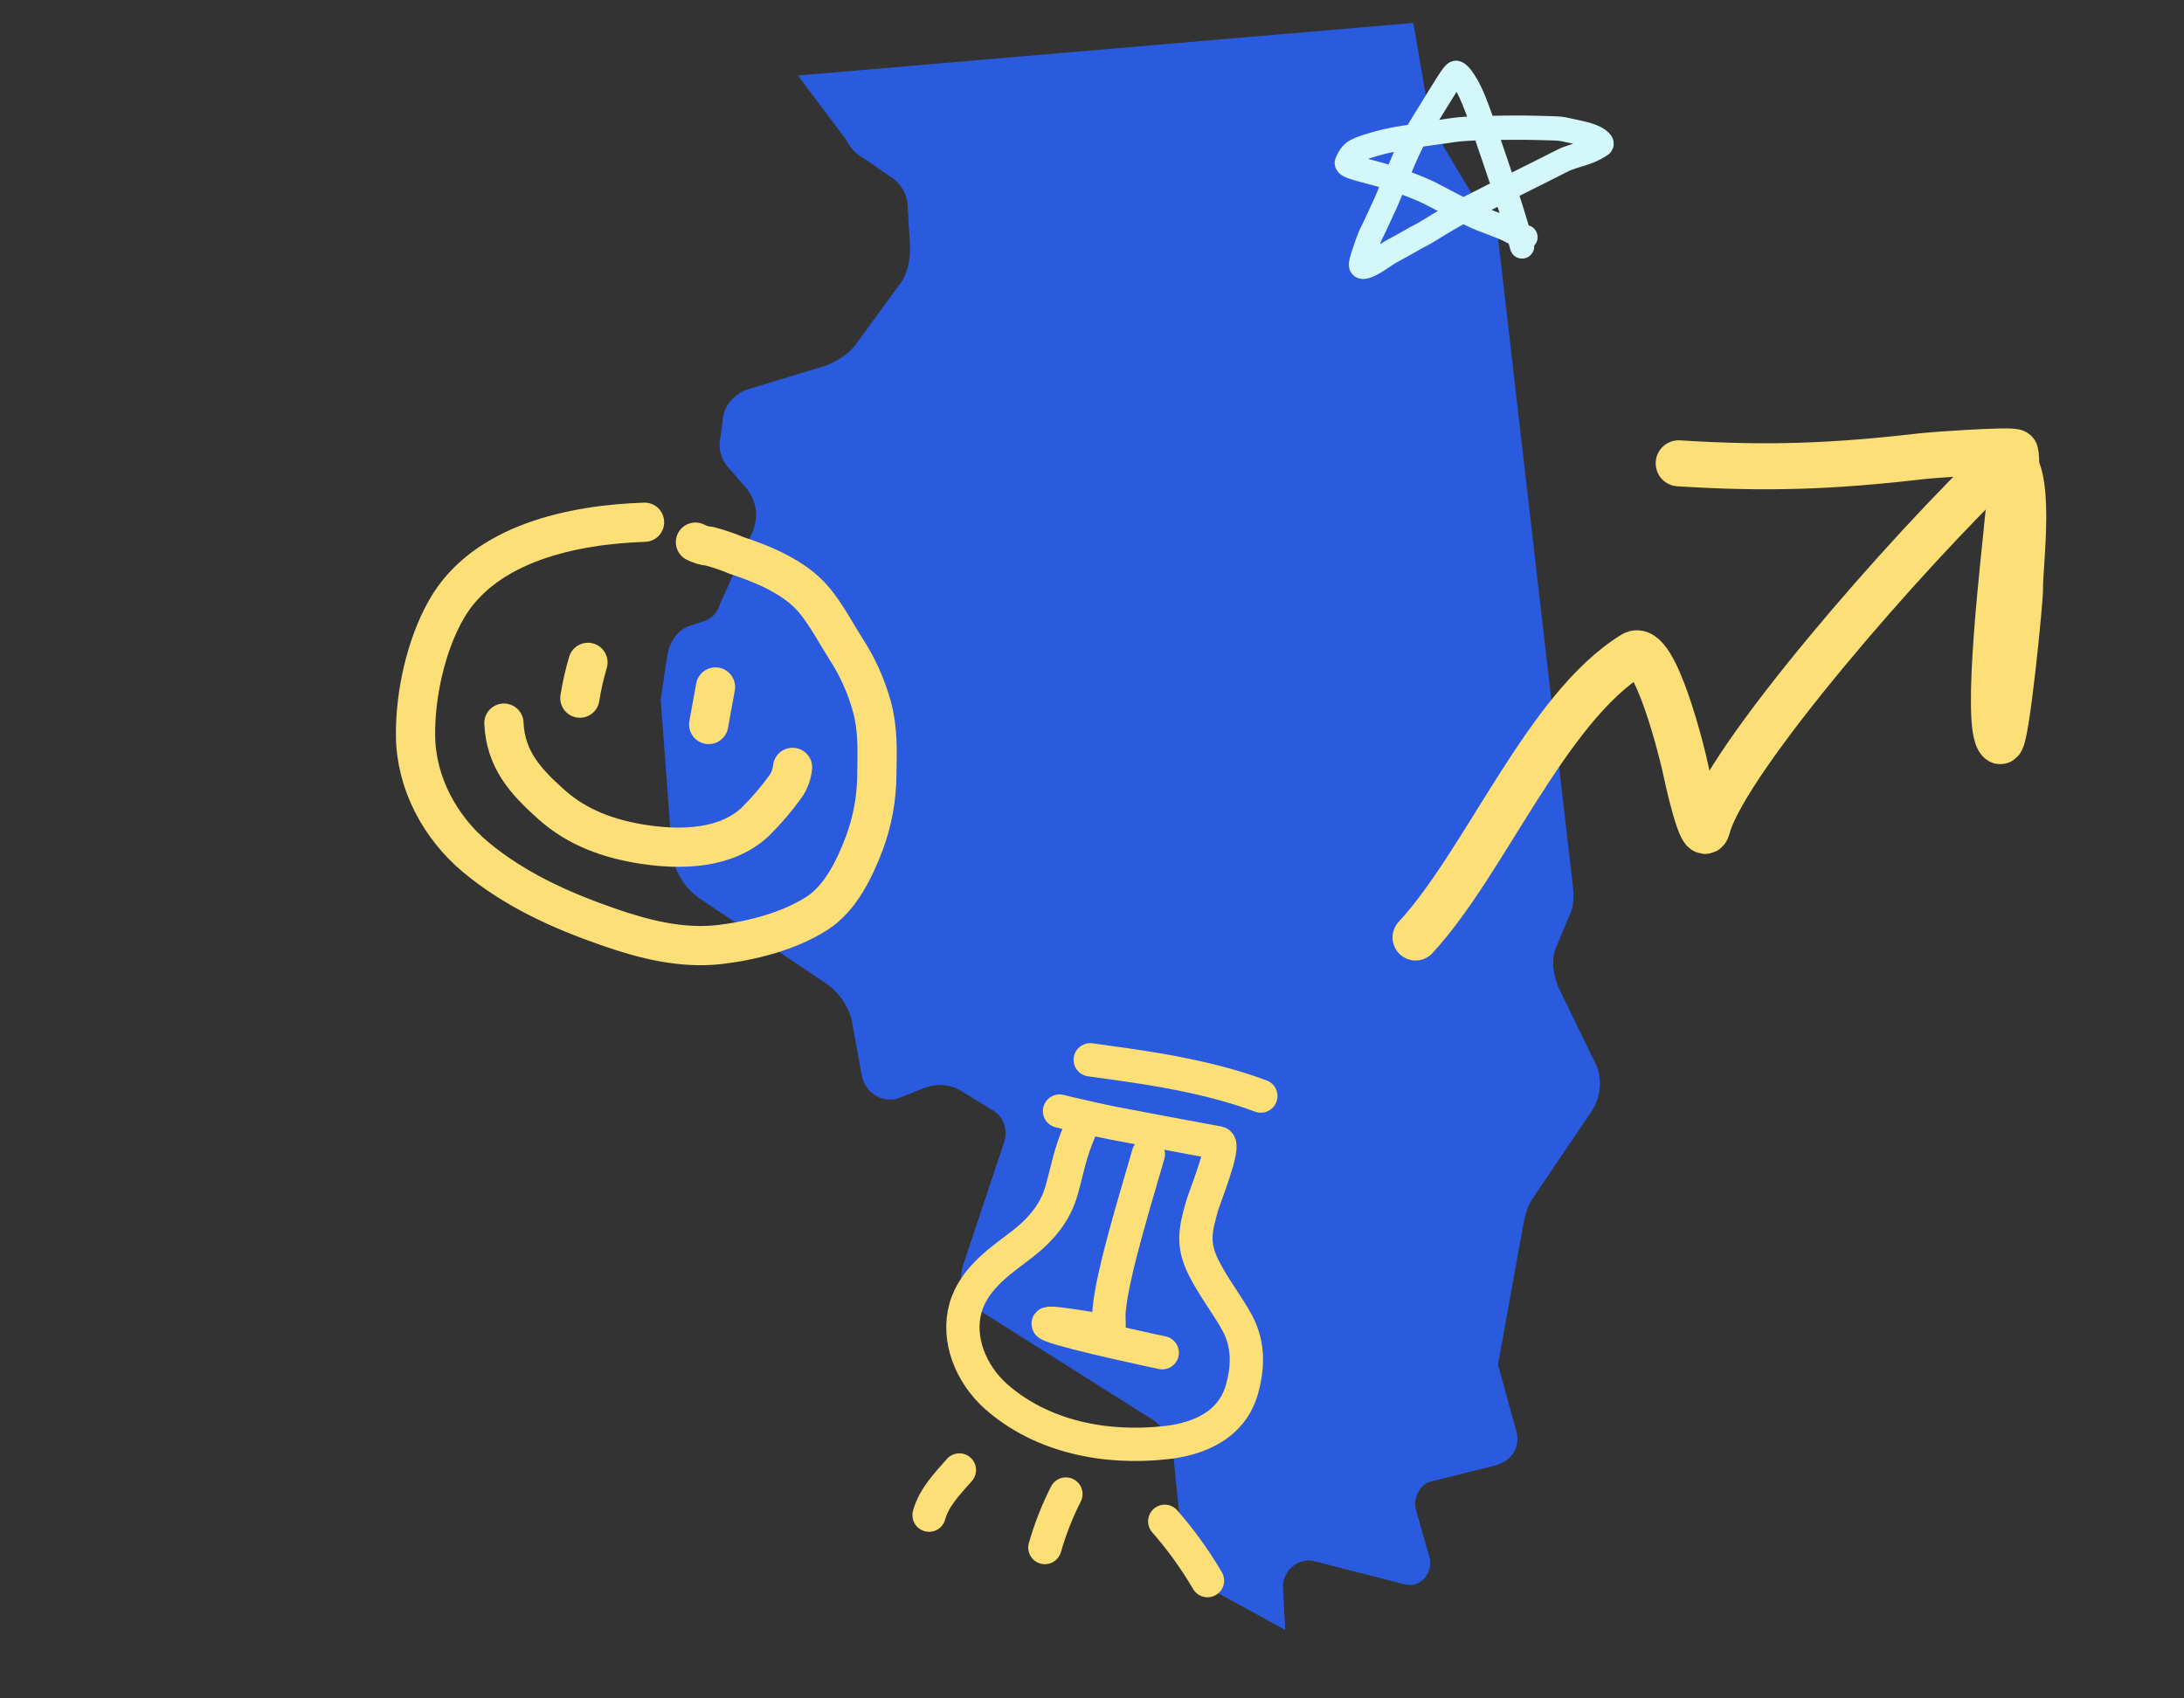
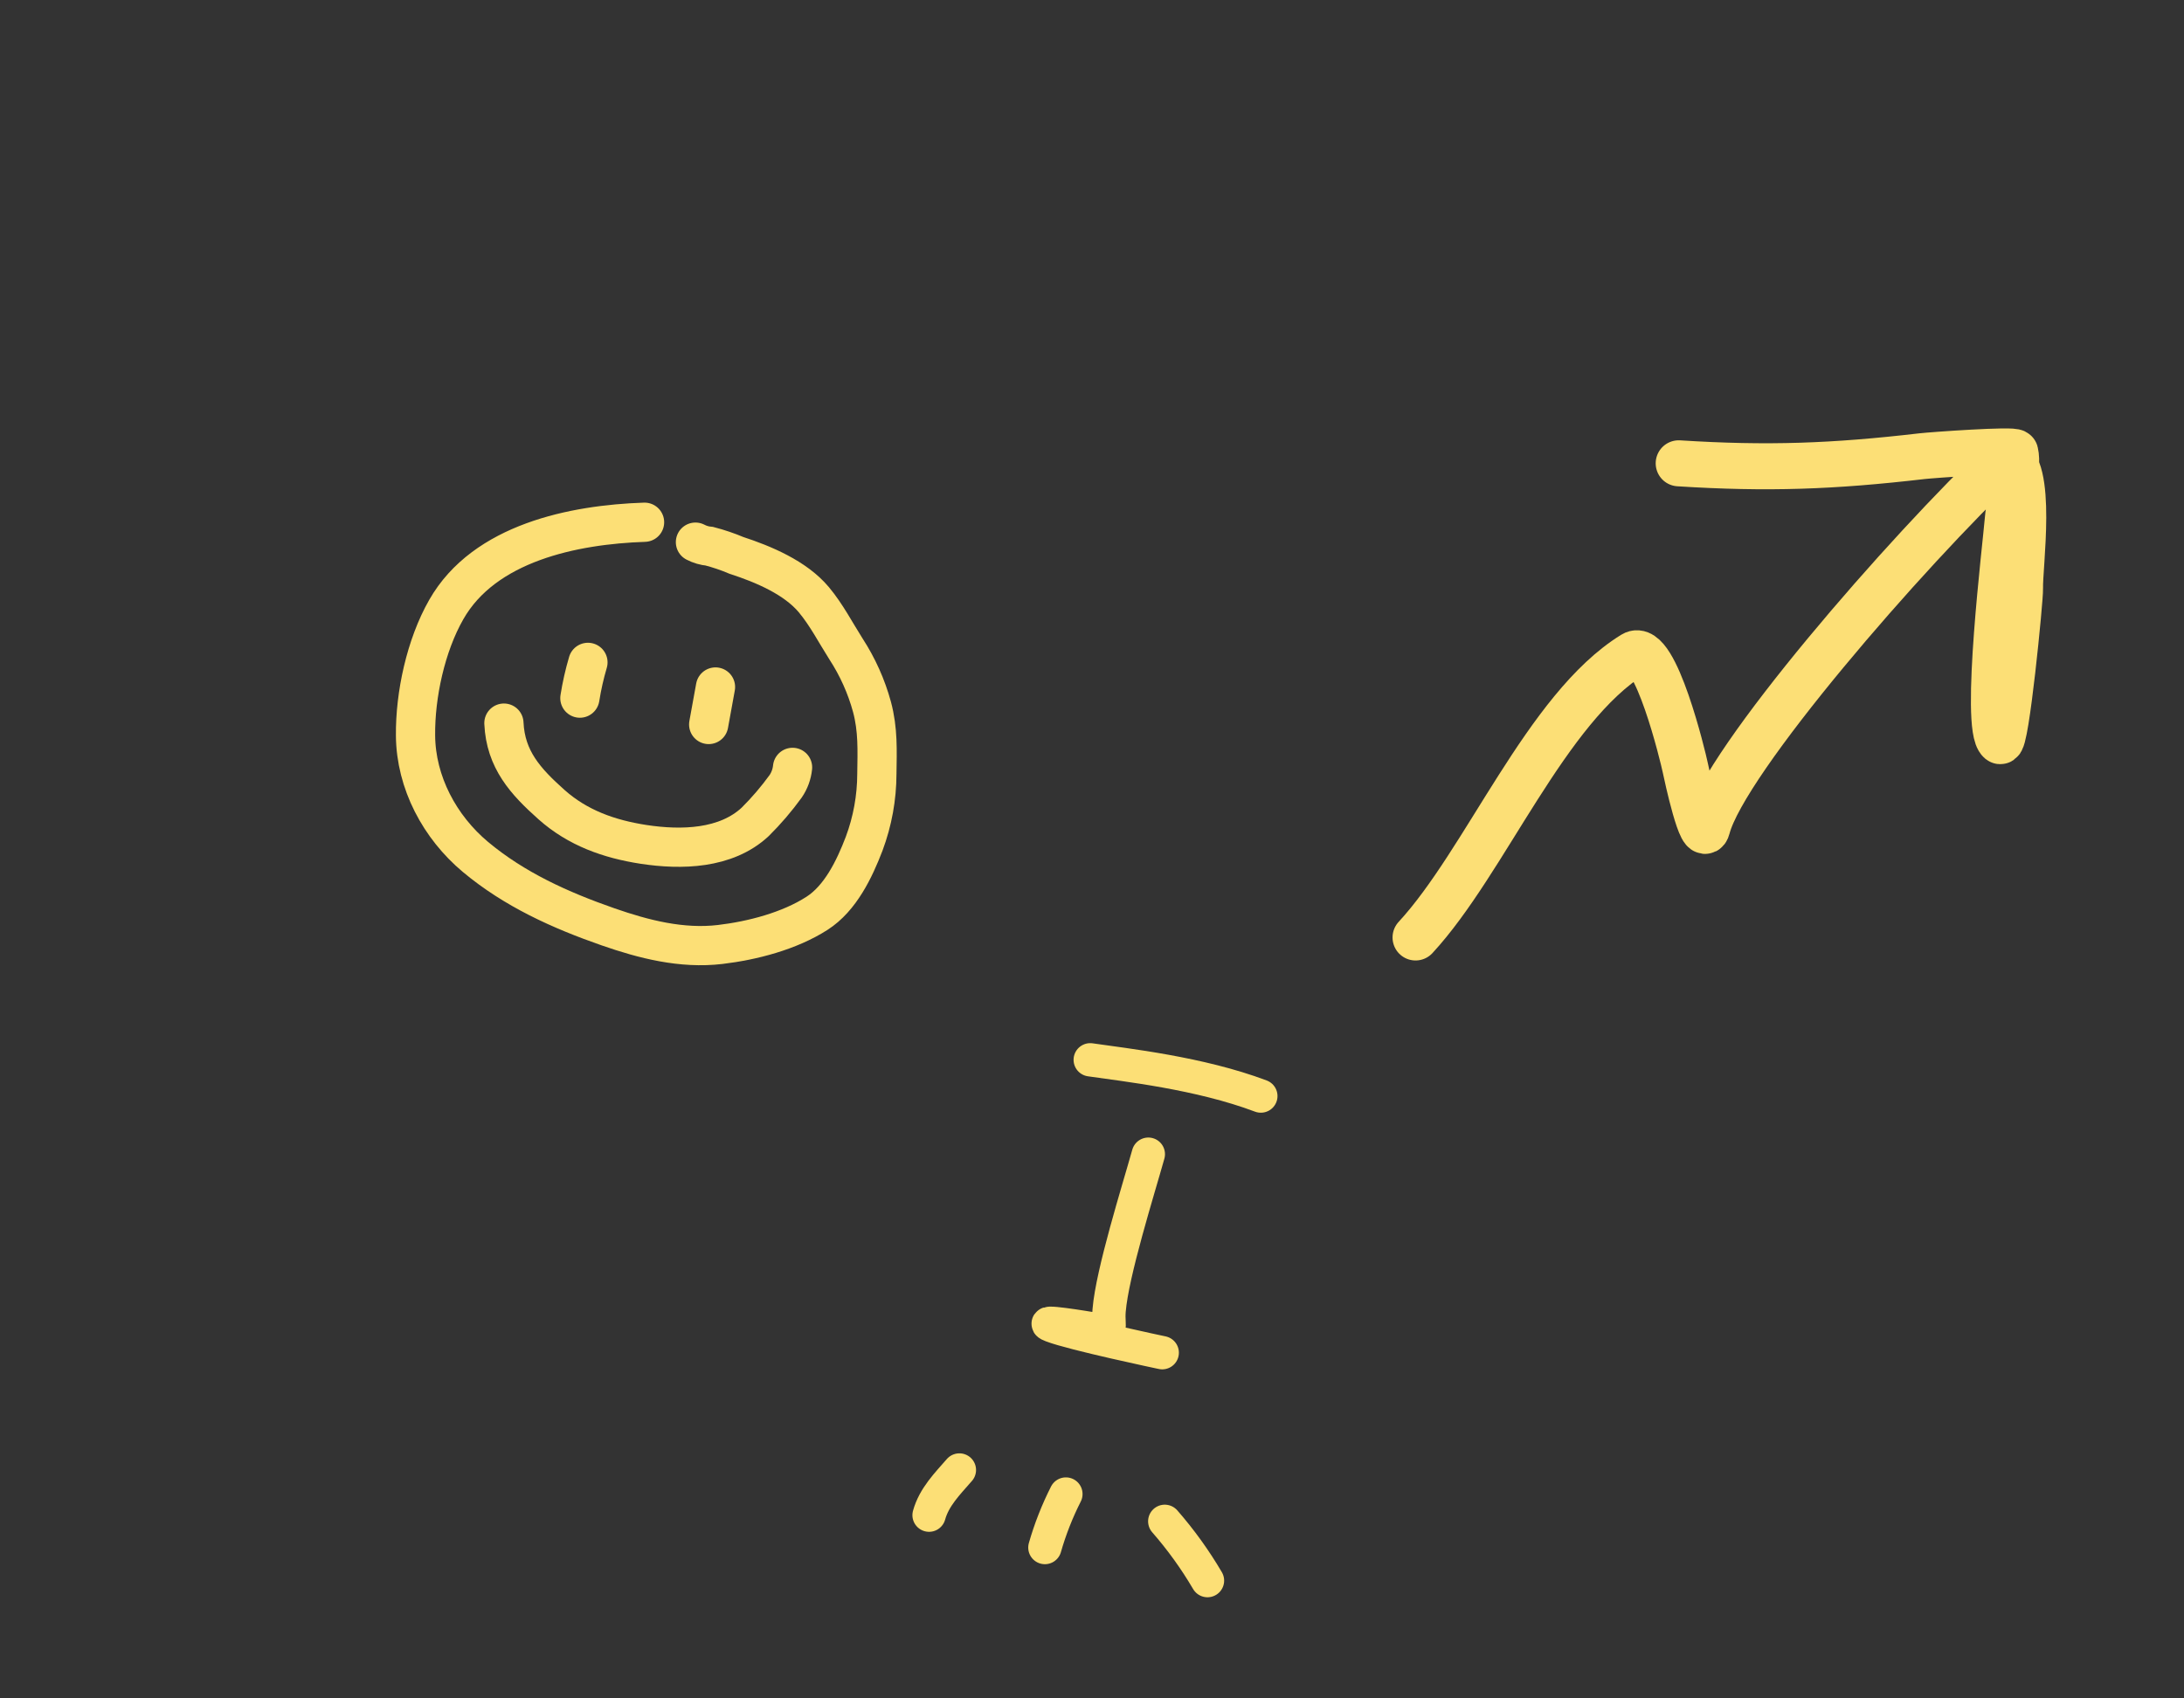
<svg xmlns="http://www.w3.org/2000/svg" width="540" height="420" viewBox="0 0 540 420" fill="none">
  <rect x="0" y="0" width="540" height="420" fill="#333333" stroke="none" />
-   <path d="M394.139 262.312C396.402 266.269 395.836 271.357 393.574 274.749L379.432 295.665C377.735 297.926 377.17 300.187 376.604 303.014L370.382 337.497L374.907 353.891C376.038 357.848 373.776 361.24 369.816 362.37L353.978 366.327C351.15 366.892 349.453 370.284 350.019 373.111L353.412 384.982C354.544 388.939 351.15 392.896 347.19 391.766L325.13 386.113C321.17 384.982 317.211 388.374 317.211 392.331L317.776 403.072L300.241 393.461C295.716 391.2 292.888 386.678 292.322 381.59L290.059 359.544C289.494 356.152 287.797 352.76 284.969 351.064L241.979 323.93C238.585 321.669 236.888 317.146 238.019 313.189L248.201 282.663C249.333 279.271 248.201 275.88 244.807 274.184L237.454 269.661C234.626 267.965 231.232 267.965 228.403 269.096L222.747 271.357C218.787 273.053 214.262 270.792 213.131 266.27L210.868 253.833C210.303 249.311 207.474 245.353 204.08 243.092L172.969 222.176C169.01 219.35 166.747 215.393 166.182 210.87L163.354 172.995L165.05 161.689C165.616 158.863 167.313 156.036 170.141 154.906L173.535 153.775C175.798 153.21 177.495 151.514 178.06 149.253L185.98 131.729C187.677 127.772 187.111 123.814 184.283 120.423L180.323 115.9C178.626 114.204 177.495 111.378 178.06 108.551L178.626 104.594C178.626 100.637 181.454 97.246 185.414 96.115L204.08 90.462C206.909 89.331 209.737 87.635 211.434 85.374L222.181 70.677C224.444 67.85 225.01 64.458 225.01 61.066L224.444 51.456C224.444 48.065 222.747 45.238 219.919 43.542L214.262 39.585C212 38.455 210.303 36.759 209.171 34.497L197.293 18.669L349.453 5.667L352.847 25.453C353.412 28.844 354.544 32.236 356.241 35.063L370.382 58.805L389.048 220.48C389.048 222.742 389.048 224.437 387.917 226.699L385.089 233.482C383.392 236.874 383.958 240.266 385.089 243.658L394.139 262.312Z" fill="#2A5ADE" />
  <path d="M159.368 129.146C141.835 129.733 119.749 134.211 110.338 150.746C105.265 159.622 102.636 171.866 102.741 181.89C102.831 193.511 108.73 204.531 117.559 211.915C127.226 219.988 138.527 225.08 150.342 229.201C159.2 232.289 168.562 234.679 178.047 233.565C186.049 232.621 195.176 230.242 201.999 225.859C207.813 222.132 211.273 214.89 213.663 208.644C215.728 203.115 216.792 197.264 216.807 191.366C216.889 185.615 217.117 180.441 215.6 174.802C214.214 169.733 212.049 164.908 209.183 160.5C206.584 156.404 204.345 152.048 201.229 148.309C196.662 142.845 188.737 139.513 182.102 137.353C179.934 136.438 177.702 135.679 175.425 135.084C174.211 134.978 173.03 134.633 171.951 134.069" stroke="#FCDF76" stroke-width="9.7" stroke-linecap="round" />
  <path d="M145.371 163.8C144.515 166.701 143.848 169.654 143.377 172.642" stroke="#FCDF76" stroke-width="9.7" stroke-linecap="round" />
  <path d="M176.908 169.89L175.224 179.162" stroke="#FCDF76" stroke-width="9.7" stroke-linecap="round" />
  <path d="M124.594 178.82C125 187.813 129.926 193.244 136.374 198.987C142.821 204.73 150.588 207.496 159.107 208.809C168.446 210.233 179.479 209.986 186.719 203.249C189.461 200.527 191.978 197.589 194.245 194.462C195.201 193.065 195.792 191.451 195.963 189.768" stroke="#FCDF76" stroke-width="9.7" stroke-linecap="round" />
  <path d="M350 231.83C367.312 213.109 382.242 175.102 403.837 161.815C409.239 158.492 416.18 187.372 416.678 189.799C417.074 191.727 420.89 209.41 422.133 204.673C426.487 188.077 471.142 136.624 495.954 113.104C502.934 114.755 499.265 140.425 499.461 145.54C499.549 147.835 495.979 184.485 494.504 183.255C490.407 179.837 495.924 134.828 496.455 128.227C496.783 124.15 499.225 115.841 498.292 111.882C498.1 111.067 477.722 112.519 475.198 112.813C453.218 115.368 437.039 115.967 415.063 114.574" stroke="#FCDF76" stroke-width="11.38" stroke-linecap="round" />
-   <path d="M267.182 279.057C264.43 285.47 264.053 288.767 262.515 294.262C260.977 299.756 257.582 303.904 252.858 307.595C248.133 311.286 240.868 315.806 238.727 323.453C236.586 331.1 239.948 339.707 246.269 345.343C257.582 355.337 273.365 358.429 288.326 356.751C293.468 356.178 304.155 354.03 307.097 343.522C310.039 333.014 306.23 327.578 304.336 324.467C302.026 320.784 299.32 316.992 297.464 313.205C294.755 307.583 295.555 304.127 297.193 298.279C297.768 296.225 303.092 283.122 301.258 282.62C292.495 281.041 283.778 279.353 275.063 277.711C273.04 277.339 263.413 275.158 261.974 274.763" stroke="#FCDF76" stroke-width="8.236" stroke-linecap="round" />
  <path d="M283.928 285.421C281.417 294.392 274.99 314.754 274.233 324.07C273.841 328.777 275.761 329.456 270.022 328.598C269.064 328.442 255.661 326.184 260.024 327.837C265.252 329.865 287.364 334.512 287.364 334.512" stroke="#FCDF76" stroke-width="8.236" stroke-linecap="round" />
  <path d="M311.745 271.047C296.576 265.329 278.246 263.353 269.563 262.082" stroke="#FCDF76" stroke-width="8.236" stroke-linecap="round" />
  <path d="M263.546 369.464C261.399 373.701 259.659 378.132 258.351 382.697" stroke="#FCDF76" stroke-width="8.236" stroke-linecap="round" />
  <path d="M237.212 363.517C234.199 366.983 230.971 370.192 229.714 374.688" stroke="#FCDF76" stroke-width="8.236" stroke-linecap="round" />
  <path d="M287.989 376.213C291.96 380.758 295.497 385.667 298.554 390.875" stroke="#FCDF76" stroke-width="8.236" stroke-linecap="round" />
-   <path d="M376.338 60.947C375.967 59.617 375.59 58.077 373.546 51.509C371.76 45.771 368.161 35.25 366.205 29.628C363.847 22.849 362.846 21.42 361.999 20.071C361.268 18.905 360.593 18.149 360.032 18.004C359.405 17.842 356.772 22.523 352.93 28.662C350.427 32.663 349.067 34.934 347.286 39.052C346.282 41.376 345.315 43.668 343.164 48.883C342.325 50.917 341.103 53.347 340.298 55.185C339.775 56.382 339.129 57.487 338.658 58.64C338.2 59.761 337.723 61.132 337.205 62.716C336.649 64.419 336.406 65.263 336.546 65.742C336.613 65.973 336.963 66.031 337.246 65.985C339.329 65.646 341.929 63.256 344.691 61.817C347.537 60.333 349.899 58.84 351.025 58.31C352.492 57.62 355.231 55.777 357.116 54.713C357.594 54.444 358.234 53.952 361.909 52.044C365.585 50.137 372.266 46.812 375.847 45.004C381.299 42.252 384.488 40.703 386.314 39.743C387.626 39.053 389.358 38.59 391.466 37.92C393.851 37.163 395.457 36.094 395.879 35.807C396.076 35.674 396.023 35.331 395.791 35.089C394.136 33.364 391.248 33.022 387.089 32.066C385.293 31.653 384.029 31.775 380.171 31.631C376.779 31.505 370.466 31.582 366.659 31.677C360.019 31.843 358.346 32.348 357.081 32.494C355.247 32.704 354.128 32.924 352.909 33.069C351.11 33.284 349.629 33.598 348.503 33.837C347.391 34.072 346.254 34.173 344.848 34.46C343.439 34.747 342.317 34.939 340.165 35.563C338.398 36.074 336.699 36.569 335.286 37.29C334.212 37.838 333.504 39.062 333.032 40.167C332.52 41.367 338.246 42.125 344.355 44.148C348.141 45.401 351.676 46.835 353.507 47.749C355.042 48.516 357.385 49.806 359.553 50.916C361.413 51.868 362.553 52.403 363.913 53.124C365.127 53.768 366.861 54.418 368.318 54.948C370.136 55.609 371.271 56.145 372.63 56.675C373.804 57.3 374.926 57.873 376.099 58.355C376.428 58.451 376.799 58.546 377.182 58.644" stroke="#D4F7F9" stroke-width="6" stroke-linecap="round" />
</svg>